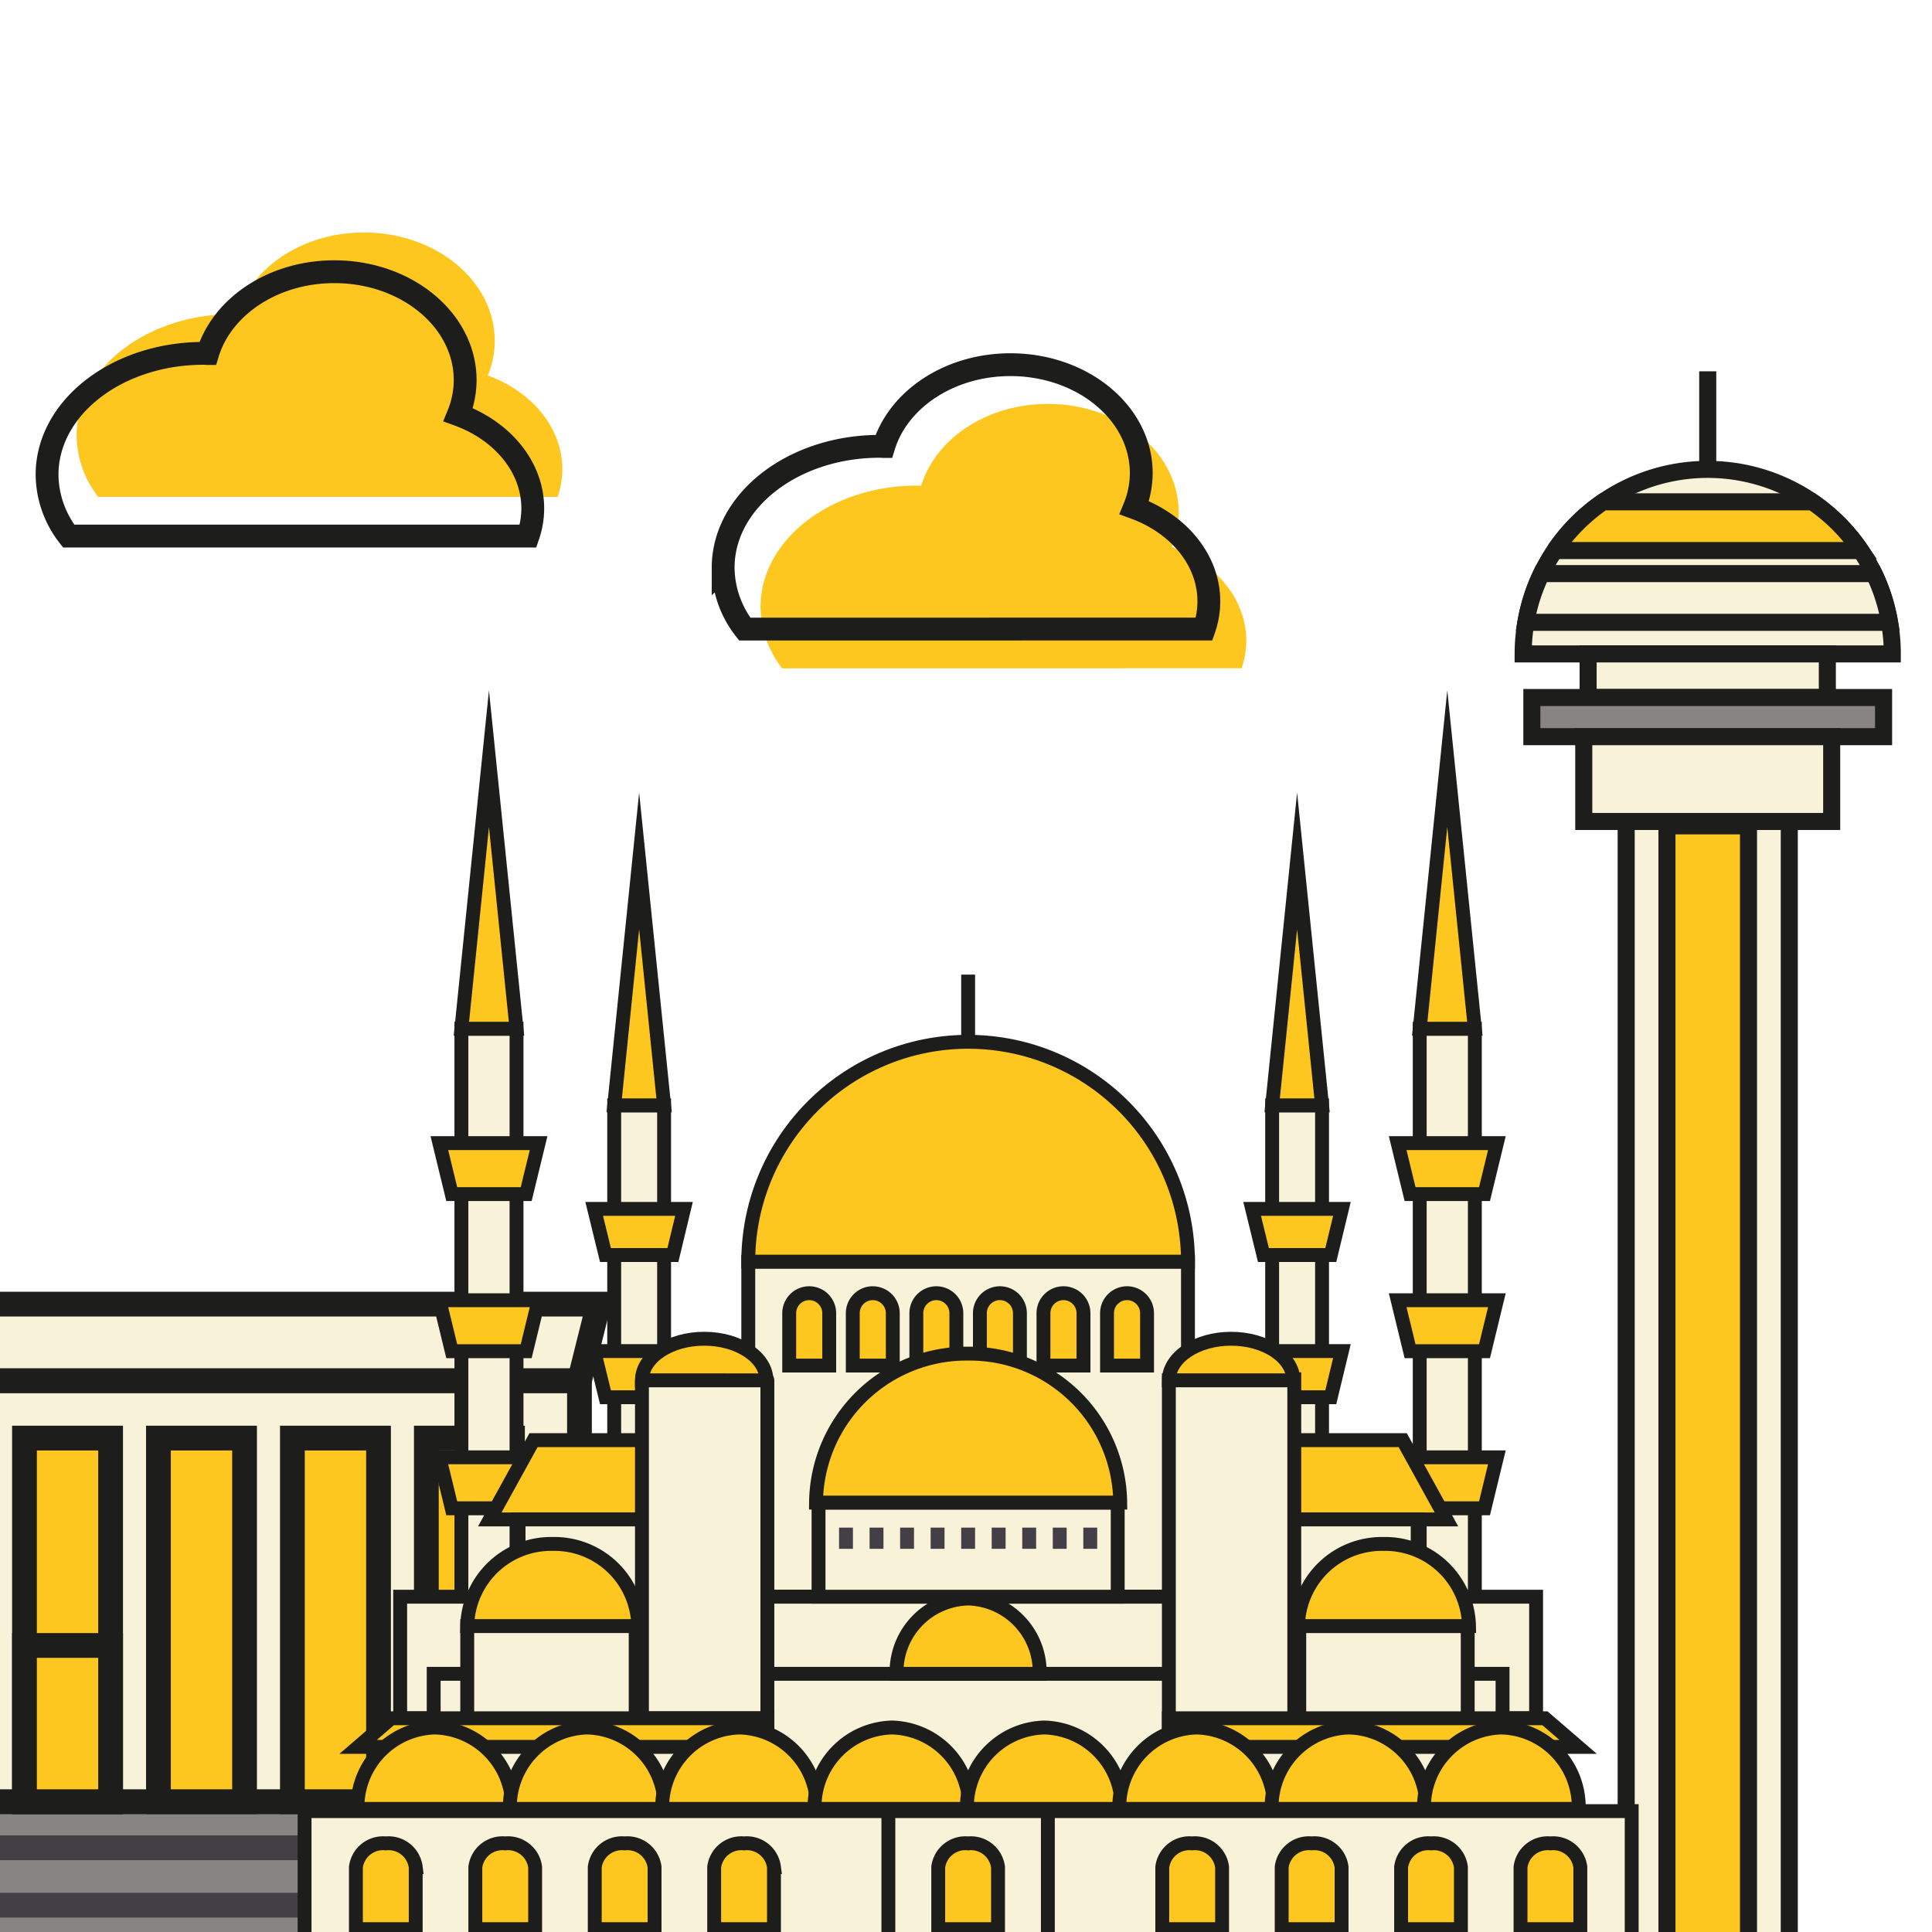
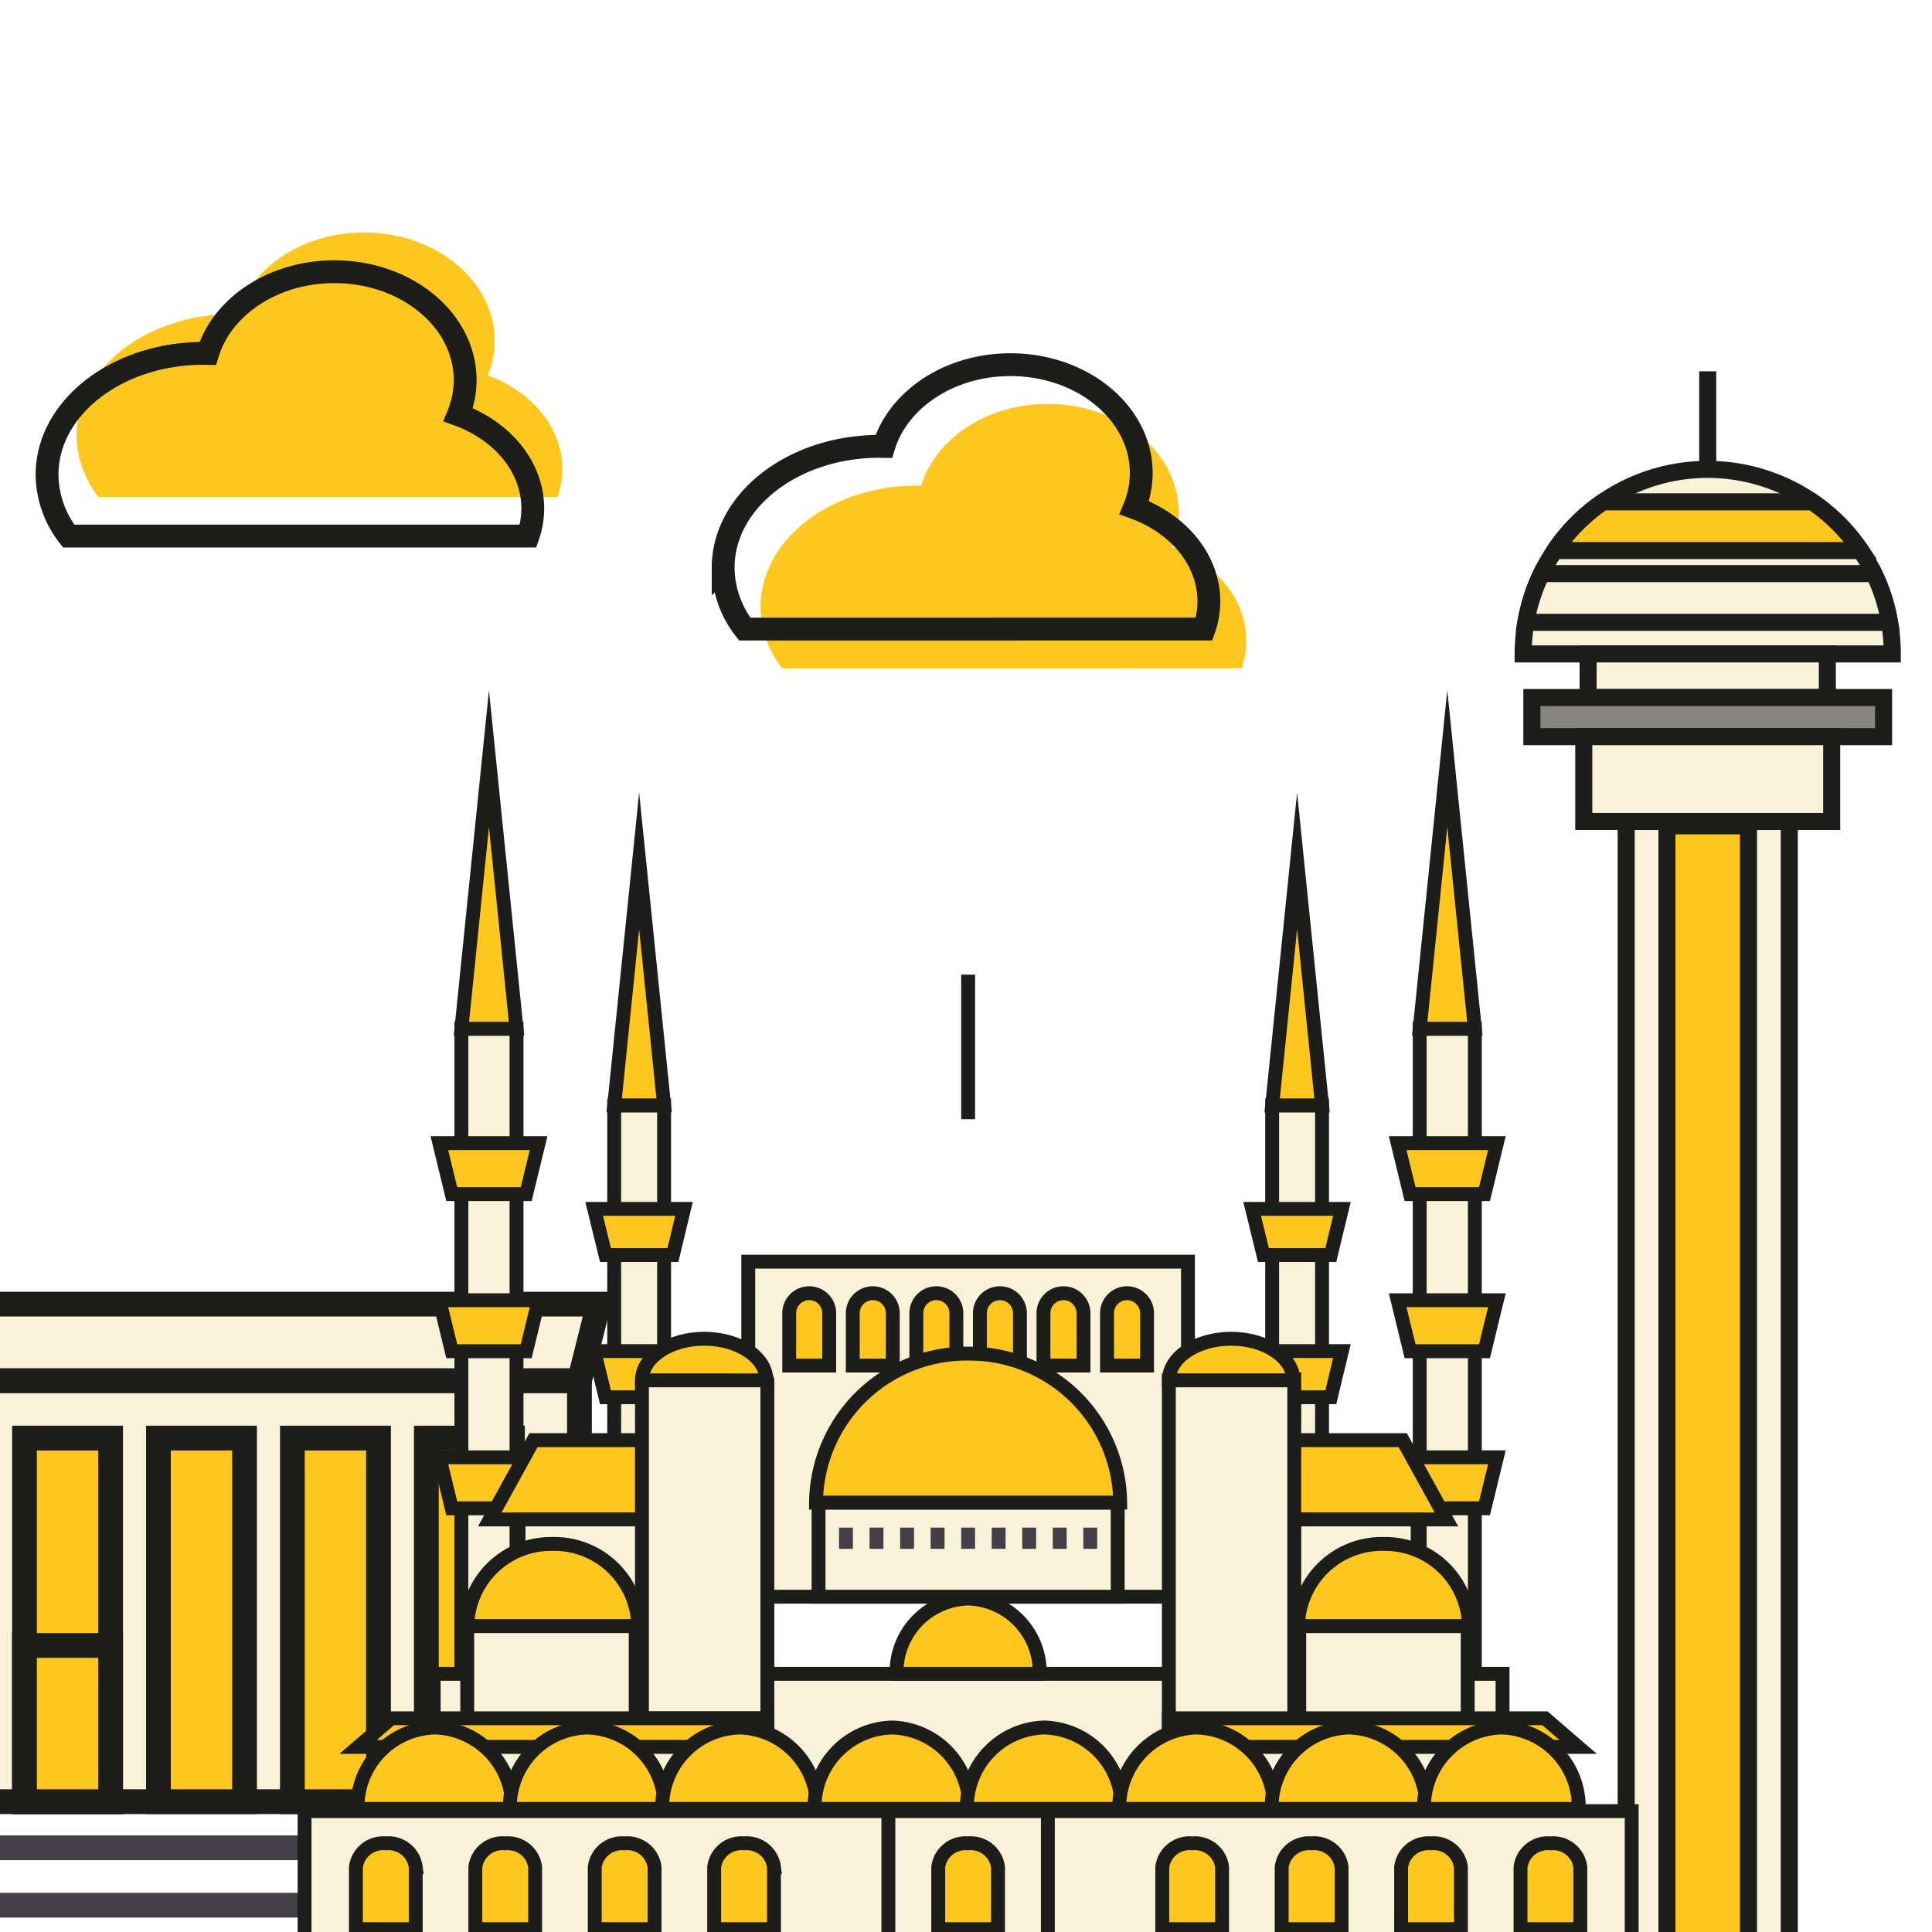
<svg xmlns="http://www.w3.org/2000/svg" width="136.954" height="136.954" viewBox="0 0 136.954 136.954">
  <rect x="0" y="0" width="136.954" height="136.954" fill="#333333" stroke="none" />
  <defs>
    <clipPath id="clip-path">
      <rect id="Rectangle_108" data-name="Rectangle 108" width="136.954" height="136.954" fill="none" />
    </clipPath>
    <clipPath id="clip-Artboard_64">
      <rect width="136.954" height="136.954" />
    </clipPath>
  </defs>
  <g id="Artboard_64" data-name="Artboard 64" clip-path="url(#clip-Artboard_64)">
    <rect width="136.954" height="136.954" fill="#fff" />
    <rect id="Rectangle_78" data-name="Rectangle 78" width="136.954" height="136.954" fill="#fff" />
    <g id="Group_88" data-name="Group 88">
      <path id="Path_204" data-name="Path 204" d="M88.01,47.372a6.057,6.057,0,0,0,.333-1.952c0-2.97-2.173-5.519-5.283-6.65a6.5,6.5,0,0,0,.491-2.453c0-4.244-4.152-7.684-9.273-7.684-4.334,0-7.962,2.467-8.979,5.8-.1,0-.2-.011-.294-.011-6.126,0-11.092,3.853-11.092,8.607a7.166,7.166,0,0,0,1.531,4.348Z" fill="#fdc71f" />
      <path id="Path_205" data-name="Path 205" d="M39.529,35.22a6.057,6.057,0,0,0,.333-1.952c0-2.97-2.173-5.519-5.283-6.65a6.5,6.5,0,0,0,.491-2.453c0-4.244-4.152-7.684-9.273-7.684-4.334,0-7.962,2.467-8.979,5.795-.1,0-.2-.011-.294-.011-6.126,0-11.092,3.853-11.092,8.607A7.166,7.166,0,0,0,6.963,35.22Z" fill="#fdc71f" />
      <g id="Group_87" data-name="Group 87">
        <g id="Group_86" data-name="Group 86" clip-path="url(#clip-path)">
          <g id="Group_47" data-name="Group 47">
            <line id="Line_23" data-name="Line 23" y2="10.979" transform="translate(121.056 26.321)" fill="#f8f2d8" stroke="#1d1d1b" stroke-miterlimit="10" stroke-width="1.209" />
            <rect id="Rectangle_79" data-name="Rectangle 79" width="11.562" height="82.834" transform="translate(115.275 56.383)" fill="#f8f2d8" stroke="#1d1d1b" stroke-miterlimit="10" stroke-width="1.209" />
            <path id="Path_206" data-name="Path 206" d="M134.139,46.353H107.972a13.175,13.175,0,0,1,1.3-5.693,13.041,13.041,0,0,1,4.37-5.088A13.1,13.1,0,0,1,131.9,39.027a13.892,13.892,0,0,1,.939,1.633,12.9,12.9,0,0,1,1.105,3.454A12.72,12.72,0,0,1,134.139,46.353Z" fill="#f8f2d8" stroke="#1d1d1b" stroke-miterlimit="10" stroke-width="1.209" />
            <path id="Path_207" data-name="Path 207" d="M131.9,39.027h-21.69a13.17,13.17,0,0,1,3.431-3.455h14.823A13.129,13.129,0,0,1,131.9,39.027Z" fill="#fdc71f" stroke="#1d1d1b" stroke-miterlimit="10" stroke-width="1.209" />
            <path id="Path_208" data-name="Path 208" d="M133.945,44.114H108.166a12.9,12.9,0,0,1,1.106-3.454H132.84A12.9,12.9,0,0,1,133.945,44.114Z" fill="#f8f2d8" stroke="#1d1d1b" stroke-miterlimit="10" stroke-width="1.209" />
            <rect id="Rectangle_80" data-name="Rectangle 80" width="16.958" height="3.092" transform="translate(112.577 46.353)" fill="#f8f2d8" stroke="#1d1d1b" stroke-miterlimit="10" stroke-width="1.209" />
            <rect id="Rectangle_81" data-name="Rectangle 81" width="24.932" height="2.775" transform="translate(108.59 49.445)" fill="#888482" stroke="#1d1d1b" stroke-miterlimit="10" stroke-width="1.209" />
            <rect id="Rectangle_82" data-name="Rectangle 82" width="17.574" height="6.012" transform="translate(112.269 52.22)" fill="#f8f2d8" stroke="#1d1d1b" stroke-miterlimit="10" stroke-width="1.209" />
            <rect id="Rectangle_83" data-name="Rectangle 83" width="5.781" height="80.676" transform="translate(118.165 58.541)" fill="#fdc71f" stroke="#1d1d1b" stroke-miterlimit="10" stroke-width="1.209" />
          </g>
          <g id="Group_52" data-name="Group 52">
-             <path id="Path_209" data-name="Path 209" d="M-78.642,127.717-68.3,138.061H77.873l10.344-10.344Z" fill="#888482" stroke="#443e46" stroke-miterlimit="10" stroke-width="1.755" />
            <rect id="Rectangle_84" data-name="Rectangle 84" width="72.577" height="29.845" transform="translate(-31.501 97.872)" fill="#f8f2d8" stroke="#1d1d1b" stroke-miterlimit="10" stroke-width="1.755" />
            <path id="Path_210" data-name="Path 210" d="M42.433,92.446h-75.29l1.357,5.426H41.076Z" fill="#f8f2d8" stroke="#1d1d1b" stroke-miterlimit="10" stroke-width="1.755" />
            <g id="Group_48" data-name="Group 48">
              <rect id="Rectangle_85" data-name="Rectangle 85" width="6.105" height="25.775" transform="translate(-26.753 101.942)" fill="#fdc71f" stroke="#1d1d1b" stroke-miterlimit="10" stroke-width="1.755" />
              <rect id="Rectangle_86" data-name="Rectangle 86" width="6.105" height="25.775" transform="translate(-17.257 101.942)" fill="#fdc71f" stroke="#1d1d1b" stroke-miterlimit="10" stroke-width="1.755" />
              <rect id="Rectangle_87" data-name="Rectangle 87" width="6.105" height="25.775" transform="translate(-7.761 101.942)" fill="#fdc71f" stroke="#1d1d1b" stroke-miterlimit="10" stroke-width="1.755" />
              <rect id="Rectangle_88" data-name="Rectangle 88" width="6.105" height="25.775" transform="translate(1.735 101.942)" fill="#fdc71f" stroke="#1d1d1b" stroke-miterlimit="10" stroke-width="1.755" />
              <rect id="Rectangle_89" data-name="Rectangle 89" width="6.105" height="25.775" transform="translate(11.231 101.942)" fill="#fdc71f" stroke="#1d1d1b" stroke-miterlimit="10" stroke-width="1.755" />
              <rect id="Rectangle_90" data-name="Rectangle 90" width="6.105" height="25.775" transform="translate(20.727 101.942)" fill="#fdc71f" stroke="#1d1d1b" stroke-miterlimit="10" stroke-width="1.755" />
              <rect id="Rectangle_91" data-name="Rectangle 91" width="6.105" height="25.775" transform="translate(30.223 101.942)" fill="#fdc71f" stroke="#1d1d1b" stroke-miterlimit="10" stroke-width="1.755" />
            </g>
            <g id="Group_51" data-name="Group 51">
              <g id="Group_49" data-name="Group 49">
                <line id="Line_24" data-name="Line 24" y1="3.391" transform="translate(-72.877 124.325)" fill="#fdc71f" stroke="#1d1d1b" stroke-miterlimit="10" stroke-width="1.755" />
                <line id="Line_25" data-name="Line 25" y1="3.391" transform="translate(-64.398 124.325)" fill="#fdc71f" stroke="#1d1d1b" stroke-miterlimit="10" stroke-width="1.755" />
                <line id="Line_26" data-name="Line 26" y1="3.391" transform="translate(-55.92 124.325)" fill="#fdc71f" stroke="#1d1d1b" stroke-miterlimit="10" stroke-width="1.755" />
                <line id="Line_27" data-name="Line 27" y1="3.391" transform="translate(-47.441 124.325)" fill="#fdc71f" stroke="#1d1d1b" stroke-miterlimit="10" stroke-width="1.755" />
                <line id="Line_28" data-name="Line 28" y1="3.391" transform="translate(-38.962 124.325)" fill="#fdc71f" stroke="#1d1d1b" stroke-miterlimit="10" stroke-width="1.755" />
              </g>
              <g id="Group_50" data-name="Group 50">
                <line id="Line_29" data-name="Line 29" y1="3.391" transform="translate(48.537 124.325)" fill="#fdc71f" stroke="#1d1d1b" stroke-miterlimit="10" stroke-width="1.755" />
                <line id="Line_30" data-name="Line 30" y1="3.391" transform="translate(57.016 124.325)" fill="#fdc71f" stroke="#1d1d1b" stroke-miterlimit="10" stroke-width="1.755" />
                <line id="Line_31" data-name="Line 31" y1="3.391" transform="translate(65.494 124.325)" fill="#fdc71f" stroke="#1d1d1b" stroke-miterlimit="10" stroke-width="1.755" />
                <line id="Line_32" data-name="Line 32" y1="3.391" transform="translate(73.973 124.325)" fill="#fdc71f" stroke="#1d1d1b" stroke-miterlimit="10" stroke-width="1.755" />
                <line id="Line_33" data-name="Line 33" y1="3.391" transform="translate(82.452 124.325)" fill="#fdc71f" stroke="#1d1d1b" stroke-miterlimit="10" stroke-width="1.755" />
              </g>
            </g>
            <rect id="Rectangle_92" data-name="Rectangle 92" width="6.105" height="11.075" transform="translate(1.735 116.642)" fill="#fdc71f" stroke="#1d1d1b" stroke-miterlimit="10" stroke-width="1.755" />
            <line id="Line_34" data-name="Line 34" x2="118.207" transform="translate(-54.316 130.984)" fill="none" stroke="#443e46" stroke-miterlimit="10" stroke-width="1.755" />
            <line id="Line_35" data-name="Line 35" x2="118.207" transform="translate(-54.316 135.054)" fill="none" stroke="#443e46" stroke-miterlimit="10" stroke-width="1.755" />
          </g>
          <g id="Group_85" data-name="Group 85">
            <g id="Group_58" data-name="Group 58">
              <g id="Group_55" data-name="Group 55">
                <g id="Group_53" data-name="Group 53">
                  <rect id="Rectangle_93" data-name="Rectangle 93" width="3.537" height="59.845" transform="translate(90.179 78.356)" fill="#f8f2d8" stroke="#1d1d1b" stroke-miterlimit="10" stroke-width="0.984" />
                  <path id="Path_211" data-name="Path 211" d="M94.336,88.966H89.56l-.8-3.272h6.366Z" fill="#fdc71f" stroke="#1d1d1b" stroke-miterlimit="10" stroke-width="0.984" />
                  <path id="Path_212" data-name="Path 212" d="M91.948,61.026l-1.768,17.33h3.537Z" fill="#fdc71f" stroke="#1d1d1b" stroke-miterlimit="10" stroke-width="0.984" />
                  <path id="Path_213" data-name="Path 213" d="M94.336,99.046H89.56l-.8-3.272h6.366Z" fill="#fdc71f" stroke="#1d1d1b" stroke-miterlimit="10" stroke-width="0.984" />
                  <path id="Path_214" data-name="Path 214" d="M94.336,109.126H89.56l-.8-3.271h6.366Z" fill="#e95758" stroke="#443e46" stroke-miterlimit="10" stroke-width="0.984" />
                </g>
                <g id="Group_54" data-name="Group 54">
                  <rect id="Rectangle_94" data-name="Rectangle 94" width="3.537" height="59.845" transform="translate(43.539 78.356)" fill="#f8f2d8" stroke="#1d1d1b" stroke-miterlimit="10" stroke-width="0.984" />
                  <path id="Path_215" data-name="Path 215" d="M47.7,88.966H42.92l-.8-3.272h6.366Z" fill="#fdc71f" stroke="#1d1d1b" stroke-miterlimit="10" stroke-width="0.984" />
                  <path id="Path_216" data-name="Path 216" d="M45.307,61.026l-1.768,17.33h3.537Z" fill="#fdc71f" stroke="#1d1d1b" stroke-miterlimit="10" stroke-width="0.984" />
                  <path id="Path_217" data-name="Path 217" d="M47.7,99.046H42.92l-.8-3.272h6.366Z" fill="#fdc71f" stroke="#1d1d1b" stroke-miterlimit="10" stroke-width="0.984" />
                  <path id="Path_218" data-name="Path 218" d="M47.7,109.126H42.92l-.8-3.271h6.366Z" fill="#e95758" stroke="#443e46" stroke-miterlimit="10" stroke-width="0.984" />
                </g>
              </g>
              <g id="Group_56" data-name="Group 56">
                <rect id="Rectangle_95" data-name="Rectangle 95" width="3.908" height="66.117" transform="translate(32.707 72.925)" fill="#f8f2d8" stroke="#1d1d1b" stroke-miterlimit="10" stroke-width="0.984" />
                <path id="Path_219" data-name="Path 219" d="M32.023,84.647H37.3l.879-3.614H31.145Z" fill="#fdc71f" stroke="#1d1d1b" stroke-miterlimit="10" stroke-width="0.984" />
                <path id="Path_220" data-name="Path 220" d="M34.661,53.778l1.954,19.147H32.707Z" fill="#fdc71f" stroke="#1d1d1b" stroke-miterlimit="10" stroke-width="0.984" />
                <path id="Path_221" data-name="Path 221" d="M32.023,95.783H37.3l.879-3.614H31.145Z" fill="#fdc71f" stroke="#1d1d1b" stroke-miterlimit="10" stroke-width="0.984" />
                <path id="Path_222" data-name="Path 222" d="M32.023,106.919H37.3l.879-3.614H31.145Z" fill="#fdc71f" stroke="#1d1d1b" stroke-miterlimit="10" stroke-width="0.984" />
              </g>
              <g id="Group_57" data-name="Group 57">
                <rect id="Rectangle_96" data-name="Rectangle 96" width="3.908" height="66.117" transform="translate(100.64 72.925)" fill="#f8f2d8" stroke="#1d1d1b" stroke-miterlimit="10" stroke-width="0.984" />
                <path id="Path_223" data-name="Path 223" d="M105.232,84.647H99.956l-.879-3.614h7.033Z" fill="#fdc71f" stroke="#1d1d1b" stroke-miterlimit="10" stroke-width="0.984" />
                <path id="Path_224" data-name="Path 224" d="M102.594,53.778,100.64,72.925h3.908Z" fill="#fdc71f" stroke="#1d1d1b" stroke-miterlimit="10" stroke-width="0.984" />
                <path id="Path_225" data-name="Path 225" d="M105.232,95.783H99.956l-.879-3.614h7.033Z" fill="#fdc71f" stroke="#1d1d1b" stroke-miterlimit="10" stroke-width="0.984" />
                <path id="Path_226" data-name="Path 226" d="M105.232,106.919H99.956l-.879-3.614h7.033Z" fill="#fdc71f" stroke="#1d1d1b" stroke-miterlimit="10" stroke-width="0.984" />
              </g>
            </g>
            <g id="Group_61" data-name="Group 61">
              <g id="Group_59" data-name="Group 59">
                <path id="Path_227" data-name="Path 227" d="M48.088,102.087H37.82l-3.1,5.621H47.57Z" fill="#fdc71f" stroke="#1d1d1b" stroke-miterlimit="10" stroke-width="0.984" />
                <rect id="Rectangle_97" data-name="Rectangle 97" width="15.784" height="8.452" transform="translate(36.759 107.708)" fill="#f8f2d8" stroke="#1d1d1b" stroke-miterlimit="10" stroke-width="0.984" />
              </g>
              <g id="Group_60" data-name="Group 60">
                <path id="Path_228" data-name="Path 228" d="M89.168,102.087H99.435l3.1,5.621H89.685Z" fill="#fdc71f" stroke="#1d1d1b" stroke-miterlimit="10" stroke-width="0.984" />
                <rect id="Rectangle_98" data-name="Rectangle 98" width="15.784" height="8.452" transform="translate(84.712 107.708)" fill="#f8f2d8" stroke="#1d1d1b" stroke-miterlimit="10" stroke-width="0.984" />
              </g>
            </g>
            <g id="Group_63" data-name="Group 63">
              <rect id="Rectangle_99" data-name="Rectangle 99" width="31.169" height="23.751" transform="translate(53.043 89.435)" fill="#f8f2d8" stroke="#1d1d1b" stroke-miterlimit="10" stroke-width="0.984" />
              <line id="Line_36" data-name="Line 36" y1="10.251" transform="translate(68.628 69.088)" fill="#fdc71f" stroke="#1d1d1b" stroke-miterlimit="10" stroke-width="0.984" />
              <g id="Group_62" data-name="Group 62">
                <path id="Path_229" data-name="Path 229" d="M57.363,91.672a1.418,1.418,0,0,0-1.418,1.418V96.8h2.836V93.09A1.418,1.418,0,0,0,57.363,91.672Z" fill="#fdc71f" stroke="#1d1d1b" stroke-miterlimit="10" stroke-width="0.984" />
                <path id="Path_230" data-name="Path 230" d="M61.869,91.672a1.418,1.418,0,0,0-1.418,1.418V96.8h2.836V93.09A1.418,1.418,0,0,0,61.869,91.672Z" fill="#fdc71f" stroke="#1d1d1b" stroke-miterlimit="10" stroke-width="0.984" />
                <path id="Path_231" data-name="Path 231" d="M66.375,91.672a1.418,1.418,0,0,0-1.418,1.418V96.8h2.836V93.09A1.418,1.418,0,0,0,66.375,91.672Z" fill="#fdc71f" stroke="#1d1d1b" stroke-miterlimit="10" stroke-width="0.984" />
                <path id="Path_232" data-name="Path 232" d="M70.881,91.672a1.418,1.418,0,0,0-1.419,1.418V96.8H72.3V93.09A1.418,1.418,0,0,0,70.881,91.672Z" fill="#fdc71f" stroke="#1d1d1b" stroke-miterlimit="10" stroke-width="0.984" />
                <path id="Path_233" data-name="Path 233" d="M75.386,91.672a1.418,1.418,0,0,0-1.418,1.418V96.8h2.837V93.09A1.418,1.418,0,0,0,75.386,91.672Z" fill="#fdc71f" stroke="#1d1d1b" stroke-miterlimit="10" stroke-width="0.984" />
                <path id="Path_234" data-name="Path 234" d="M79.892,91.672a1.418,1.418,0,0,0-1.418,1.418V96.8h2.837V93.09A1.418,1.418,0,0,0,79.892,91.672Z" fill="#fdc71f" stroke="#1d1d1b" stroke-miterlimit="10" stroke-width="0.984" />
              </g>
-               <path id="Path_235" data-name="Path 235" d="M68.628,73.851A15.585,15.585,0,0,0,53.043,89.435H84.212A15.585,15.585,0,0,0,68.628,73.851Z" fill="#fdc71f" stroke="#1d1d1b" stroke-miterlimit="10" stroke-width="0.984" />
            </g>
            <g id="Group_64" data-name="Group 64">
              <rect id="Rectangle_100" data-name="Rectangle 100" width="94.076" height="10.657" transform="translate(21.59 128.385)" fill="#f8f2d8" stroke="#1d1d1b" stroke-miterlimit="10" stroke-width="0.984" />
            </g>
            <g id="Group_65" data-name="Group 65">
-               <rect id="Rectangle_101" data-name="Rectangle 101" width="80.522" height="8.618" transform="translate(28.367 113.186)" fill="#f8f2d8" stroke="#1d1d1b" stroke-miterlimit="10" stroke-width="0.984" />
-             </g>
+               </g>
            <g id="Group_66" data-name="Group 66">
              <rect id="Rectangle_102" data-name="Rectangle 102" width="75.769" height="9.576" transform="translate(30.743 118.652)" fill="#f8f2d8" stroke="#1d1d1b" stroke-miterlimit="10" stroke-width="0.984" />
            </g>
            <g id="Group_67" data-name="Group 67">
              <rect id="Rectangle_103" data-name="Rectangle 103" width="11.306" height="10.657" transform="translate(62.974 128.385)" fill="#f8f2d8" stroke="#1d1d1b" stroke-miterlimit="10" stroke-width="0.984" />
            </g>
            <rect id="Rectangle_104" data-name="Rectangle 104" width="21.207" height="6.672" transform="translate(58.024 106.514)" fill="#f8f2d8" stroke="#1d1d1b" stroke-miterlimit="10" stroke-width="0.984" />
            <g id="Group_68" data-name="Group 68">
              <line id="Line_37" data-name="Line 37" y2="1.503" transform="translate(59.97 108.288)" fill="none" stroke="#443e46" stroke-miterlimit="10" stroke-width="0.984" />
              <line id="Line_38" data-name="Line 38" y2="1.503" transform="translate(62.134 108.288)" fill="none" stroke="#443e46" stroke-miterlimit="10" stroke-width="0.984" />
              <line id="Line_39" data-name="Line 39" y2="1.503" transform="translate(64.299 108.288)" fill="none" stroke="#443e46" stroke-miterlimit="10" stroke-width="0.984" />
              <line id="Line_40" data-name="Line 40" y2="1.503" transform="translate(66.463 108.288)" fill="none" stroke="#443e46" stroke-miterlimit="10" stroke-width="0.984" />
              <line id="Line_41" data-name="Line 41" y2="1.503" transform="translate(68.628 108.288)" fill="none" stroke="#443e46" stroke-miterlimit="10" stroke-width="0.984" />
              <line id="Line_42" data-name="Line 42" y2="1.503" transform="translate(70.792 108.288)" fill="none" stroke="#443e46" stroke-miterlimit="10" stroke-width="0.984" />
              <line id="Line_43" data-name="Line 43" y2="1.503" transform="translate(72.956 108.288)" fill="none" stroke="#443e46" stroke-miterlimit="10" stroke-width="0.984" />
              <line id="Line_44" data-name="Line 44" y2="1.503" transform="translate(75.121 108.288)" fill="none" stroke="#443e46" stroke-miterlimit="10" stroke-width="0.984" />
              <line id="Line_45" data-name="Line 45" y2="1.503" transform="translate(77.285 108.288)" fill="none" stroke="#443e46" stroke-miterlimit="10" stroke-width="0.984" />
            </g>
            <g id="Group_71" data-name="Group 71">
              <g id="Group_69" data-name="Group 69">
                <path id="Path_236" data-name="Path 236" d="M27.35,130.672a1.939,1.939,0,0,0-2.12,1.681v4.4h4.239v-4.4A1.939,1.939,0,0,0,27.35,130.672Z" fill="#fdc71f" stroke="#1d1d1b" stroke-miterlimit="10" stroke-width="0.984" />
                <path id="Path_237" data-name="Path 237" d="M35.815,130.672a1.939,1.939,0,0,0-2.12,1.681v4.4h4.239v-4.4A1.939,1.939,0,0,0,35.815,130.672Z" fill="#fdc71f" stroke="#1d1d1b" stroke-miterlimit="10" stroke-width="0.984" />
                <path id="Path_238" data-name="Path 238" d="M44.28,130.672a1.939,1.939,0,0,0-2.12,1.681v4.4H46.4v-4.4A1.939,1.939,0,0,0,44.28,130.672Z" fill="#fdc71f" stroke="#1d1d1b" stroke-miterlimit="10" stroke-width="0.984" />
                <path id="Path_239" data-name="Path 239" d="M52.745,130.672a1.939,1.939,0,0,0-2.119,1.681v4.4h4.239v-4.4A1.939,1.939,0,0,0,52.745,130.672Z" fill="#fdc71f" stroke="#1d1d1b" stroke-miterlimit="10" stroke-width="0.984" />
              </g>
              <g id="Group_70" data-name="Group 70">
                <path id="Path_240" data-name="Path 240" d="M84.51,130.672a1.939,1.939,0,0,0-2.12,1.681v4.4h4.24v-4.4A1.939,1.939,0,0,0,84.51,130.672Z" fill="#fdc71f" stroke="#1d1d1b" stroke-miterlimit="10" stroke-width="0.984" />
                <path id="Path_241" data-name="Path 241" d="M92.975,130.672a1.94,1.94,0,0,0-2.12,1.681v4.4H95.1v-4.4A1.939,1.939,0,0,0,92.975,130.672Z" fill="#fdc71f" stroke="#1d1d1b" stroke-miterlimit="10" stroke-width="0.984" />
                <path id="Path_242" data-name="Path 242" d="M101.44,130.672a1.939,1.939,0,0,0-2.119,1.681v4.4h4.239v-4.4A1.939,1.939,0,0,0,101.44,130.672Z" fill="#fdc71f" stroke="#1d1d1b" stroke-miterlimit="10" stroke-width="0.984" />
                <path id="Path_243" data-name="Path 243" d="M109.906,130.672a1.939,1.939,0,0,0-2.12,1.681v4.4h4.239v-4.4A1.939,1.939,0,0,0,109.906,130.672Z" fill="#fdc71f" stroke="#1d1d1b" stroke-miterlimit="10" stroke-width="0.984" />
              </g>
            </g>
            <path id="Path_244" data-name="Path 244" d="M68.628,130.672a1.939,1.939,0,0,0-2.12,1.681v4.4h4.239v-4.4A1.939,1.939,0,0,0,68.628,130.672Z" fill="#fdc71f" stroke="#1d1d1b" stroke-miterlimit="10" stroke-width="0.984" />
            <g id="Group_76" data-name="Group 76">
              <g id="Group_73" data-name="Group 73">
                <g id="Group_72" data-name="Group 72">
                  <path id="Rectangle_105" data-name="Rectangle 105" d="M.073,0H8.818a.073.073,0,0,1,.073.073V24.025a0,0,0,0,1,0,0H0a0,0,0,0,1,0,0V.073A.073.073,0,0,1,.073,0Z" transform="translate(45.506 97.779)" fill="#f8f2d8" stroke="#1d1d1b" stroke-miterlimit="10" stroke-width="0.984" />
                </g>
                <path id="Path_245" data-name="Path 245" d="M49.918,94.9c-2.436,0-4.412,1.32-4.412,2.948H54.33C54.33,96.217,52.355,94.9,49.918,94.9Z" fill="#fdc71f" stroke="#1d1d1b" stroke-miterlimit="10" stroke-width="0.984" />
              </g>
              <g id="Group_75" data-name="Group 75">
                <g id="Group_74" data-name="Group 74">
                  <path id="Path_246" data-name="Path 246" d="M82.857,97.845l8.891-.066V121.8l-8.891,4.034Z" fill="#f8f2d8" stroke="#1d1d1b" stroke-miterlimit="10" stroke-width="0.984" />
                </g>
                <path id="Path_247" data-name="Path 247" d="M87.268,94.9c-2.436,0-4.411,1.32-4.411,2.948h8.822C91.679,96.217,89.7,94.9,87.268,94.9Z" fill="#fdc71f" stroke="#1d1d1b" stroke-miterlimit="10" stroke-width="0.984" />
              </g>
            </g>
            <path id="Path_248" data-name="Path 248" d="M68.628,95.955a10.672,10.672,0,0,0-10.782,10.559H79.409A10.672,10.672,0,0,0,68.628,95.955Z" fill="#fdc71f" stroke="#1d1d1b" stroke-miterlimit="10" stroke-width="0.984" />
            <path id="Path_249" data-name="Path 249" d="M68.628,113.314a5.21,5.21,0,0,0-5.073,5.338H73.7A5.211,5.211,0,0,0,68.628,113.314Z" fill="#fdc71f" stroke="#1d1d1b" stroke-miterlimit="10" stroke-width="0.984" />
            <g id="Group_82" data-name="Group 82">
              <g id="Group_78" data-name="Group 78">
                <g id="Group_77" data-name="Group 77">
                  <rect id="Rectangle_106" data-name="Rectangle 106" width="11.941" height="6.594" transform="translate(33.121 115.267)" fill="#f8f2d8" stroke="#1d1d1b" stroke-miterlimit="10" stroke-width="0.984" />
                </g>
              </g>
              <path id="Path_250" data-name="Path 250" d="M39.184,109.446a5.945,5.945,0,0,0-6.063,5.821H45.246A5.945,5.945,0,0,0,39.184,109.446Z" fill="#fdc71f" stroke="#1d1d1b" stroke-miterlimit="10" stroke-width="0.984" />
              <g id="Group_81" data-name="Group 81">
                <g id="Group_80" data-name="Group 80">
                  <g id="Group_79" data-name="Group 79">
                    <rect id="Rectangle_107" data-name="Rectangle 107" width="11.941" height="6.594" transform="translate(104.042 121.861) rotate(180)" fill="#f8f2d8" stroke="#1d1d1b" stroke-miterlimit="10" stroke-width="0.984" />
                  </g>
                </g>
                <path id="Path_251" data-name="Path 251" d="M98.072,109.446a5.945,5.945,0,0,0-6.063,5.821h12.125A5.945,5.945,0,0,0,98.072,109.446Z" fill="#fdc71f" stroke="#1d1d1b" stroke-miterlimit="10" stroke-width="0.984" />
              </g>
            </g>
            <g id="Group_83" data-name="Group 83">
              <path id="Path_252" data-name="Path 252" d="M25.386,123.832l2.353-2.028H54.4v2.028Z" fill="#fdc71f" stroke="#1d1d1b" stroke-miterlimit="10" stroke-width="0.984" />
              <path id="Path_253" data-name="Path 253" d="M111.87,123.832l-2.353-2.028H82.857v2.028Z" fill="#fdc71f" stroke="#1d1d1b" stroke-miterlimit="10" stroke-width="0.984" />
            </g>
            <g id="Group_84" data-name="Group 84">
              <path id="Path_254" data-name="Path 254" d="M30.827,122.458a5.632,5.632,0,0,0-5.484,5.77H36.311A5.632,5.632,0,0,0,30.827,122.458Z" fill="#fdc71f" stroke="#1d1d1b" stroke-miterlimit="10" stroke-width="0.984" />
              <path id="Path_255" data-name="Path 255" d="M41.627,122.458a5.632,5.632,0,0,0-5.484,5.77H47.111A5.632,5.632,0,0,0,41.627,122.458Z" fill="#fdc71f" stroke="#1d1d1b" stroke-miterlimit="10" stroke-width="0.984" />
              <path id="Path_256" data-name="Path 256" d="M52.427,122.458a5.632,5.632,0,0,0-5.484,5.77H57.911A5.632,5.632,0,0,0,52.427,122.458Z" fill="#fdc71f" stroke="#1d1d1b" stroke-miterlimit="10" stroke-width="0.984" />
              <path id="Path_257" data-name="Path 257" d="M63.228,122.458a5.633,5.633,0,0,0-5.485,5.77H68.712A5.633,5.633,0,0,0,63.228,122.458Z" fill="#fdc71f" stroke="#1d1d1b" stroke-miterlimit="10" stroke-width="0.984" />
              <path id="Path_258" data-name="Path 258" d="M74.028,122.458a5.632,5.632,0,0,0-5.484,5.77H79.512A5.633,5.633,0,0,0,74.028,122.458Z" fill="#fdc71f" stroke="#1d1d1b" stroke-miterlimit="10" stroke-width="0.984" />
              <path id="Path_259" data-name="Path 259" d="M84.828,122.458a5.632,5.632,0,0,0-5.484,5.77H90.312A5.632,5.632,0,0,0,84.828,122.458Z" fill="#fdc71f" stroke="#1d1d1b" stroke-miterlimit="10" stroke-width="0.984" />
              <path id="Path_260" data-name="Path 260" d="M95.628,122.458a5.632,5.632,0,0,0-5.484,5.77h10.968A5.632,5.632,0,0,0,95.628,122.458Z" fill="#fdc71f" stroke="#1d1d1b" stroke-miterlimit="10" stroke-width="0.984" />
              <path id="Path_261" data-name="Path 261" d="M106.428,122.458a5.632,5.632,0,0,0-5.484,5.77h10.968A5.632,5.632,0,0,0,106.428,122.458Z" fill="#fdc71f" stroke="#1d1d1b" stroke-miterlimit="10" stroke-width="0.984" />
            </g>
          </g>
        </g>
      </g>
      <path id="Path_262" data-name="Path 262" d="M85.359,44.59a6.03,6.03,0,0,0,.333-1.952c0-2.97-2.173-5.52-5.283-6.651a6.476,6.476,0,0,0,.491-2.453c0-4.243-4.152-7.683-9.273-7.683-4.333,0-7.962,2.466-8.979,5.8-.1,0-.195-.012-.294-.012-6.126,0-11.092,3.854-11.092,8.608a7.166,7.166,0,0,0,1.531,4.348Z" fill="none" stroke="#1d1d1b" stroke-miterlimit="10" stroke-width="1.618" />
      <path id="Path_263" data-name="Path 263" d="M37.434,38a6.056,6.056,0,0,0,.332-1.952c0-2.97-2.172-5.52-5.283-6.651a6.476,6.476,0,0,0,.491-2.453c0-4.243-4.151-7.683-9.273-7.683-4.333,0-7.962,2.466-8.979,5.8-.1,0-.194-.012-.294-.012C8.3,25.047,3.336,28.9,3.336,33.655A7.166,7.166,0,0,0,4.867,38Z" fill="none" stroke="#1d1d1b" stroke-miterlimit="10" stroke-width="1.618" />
    </g>
  </g>
</svg>